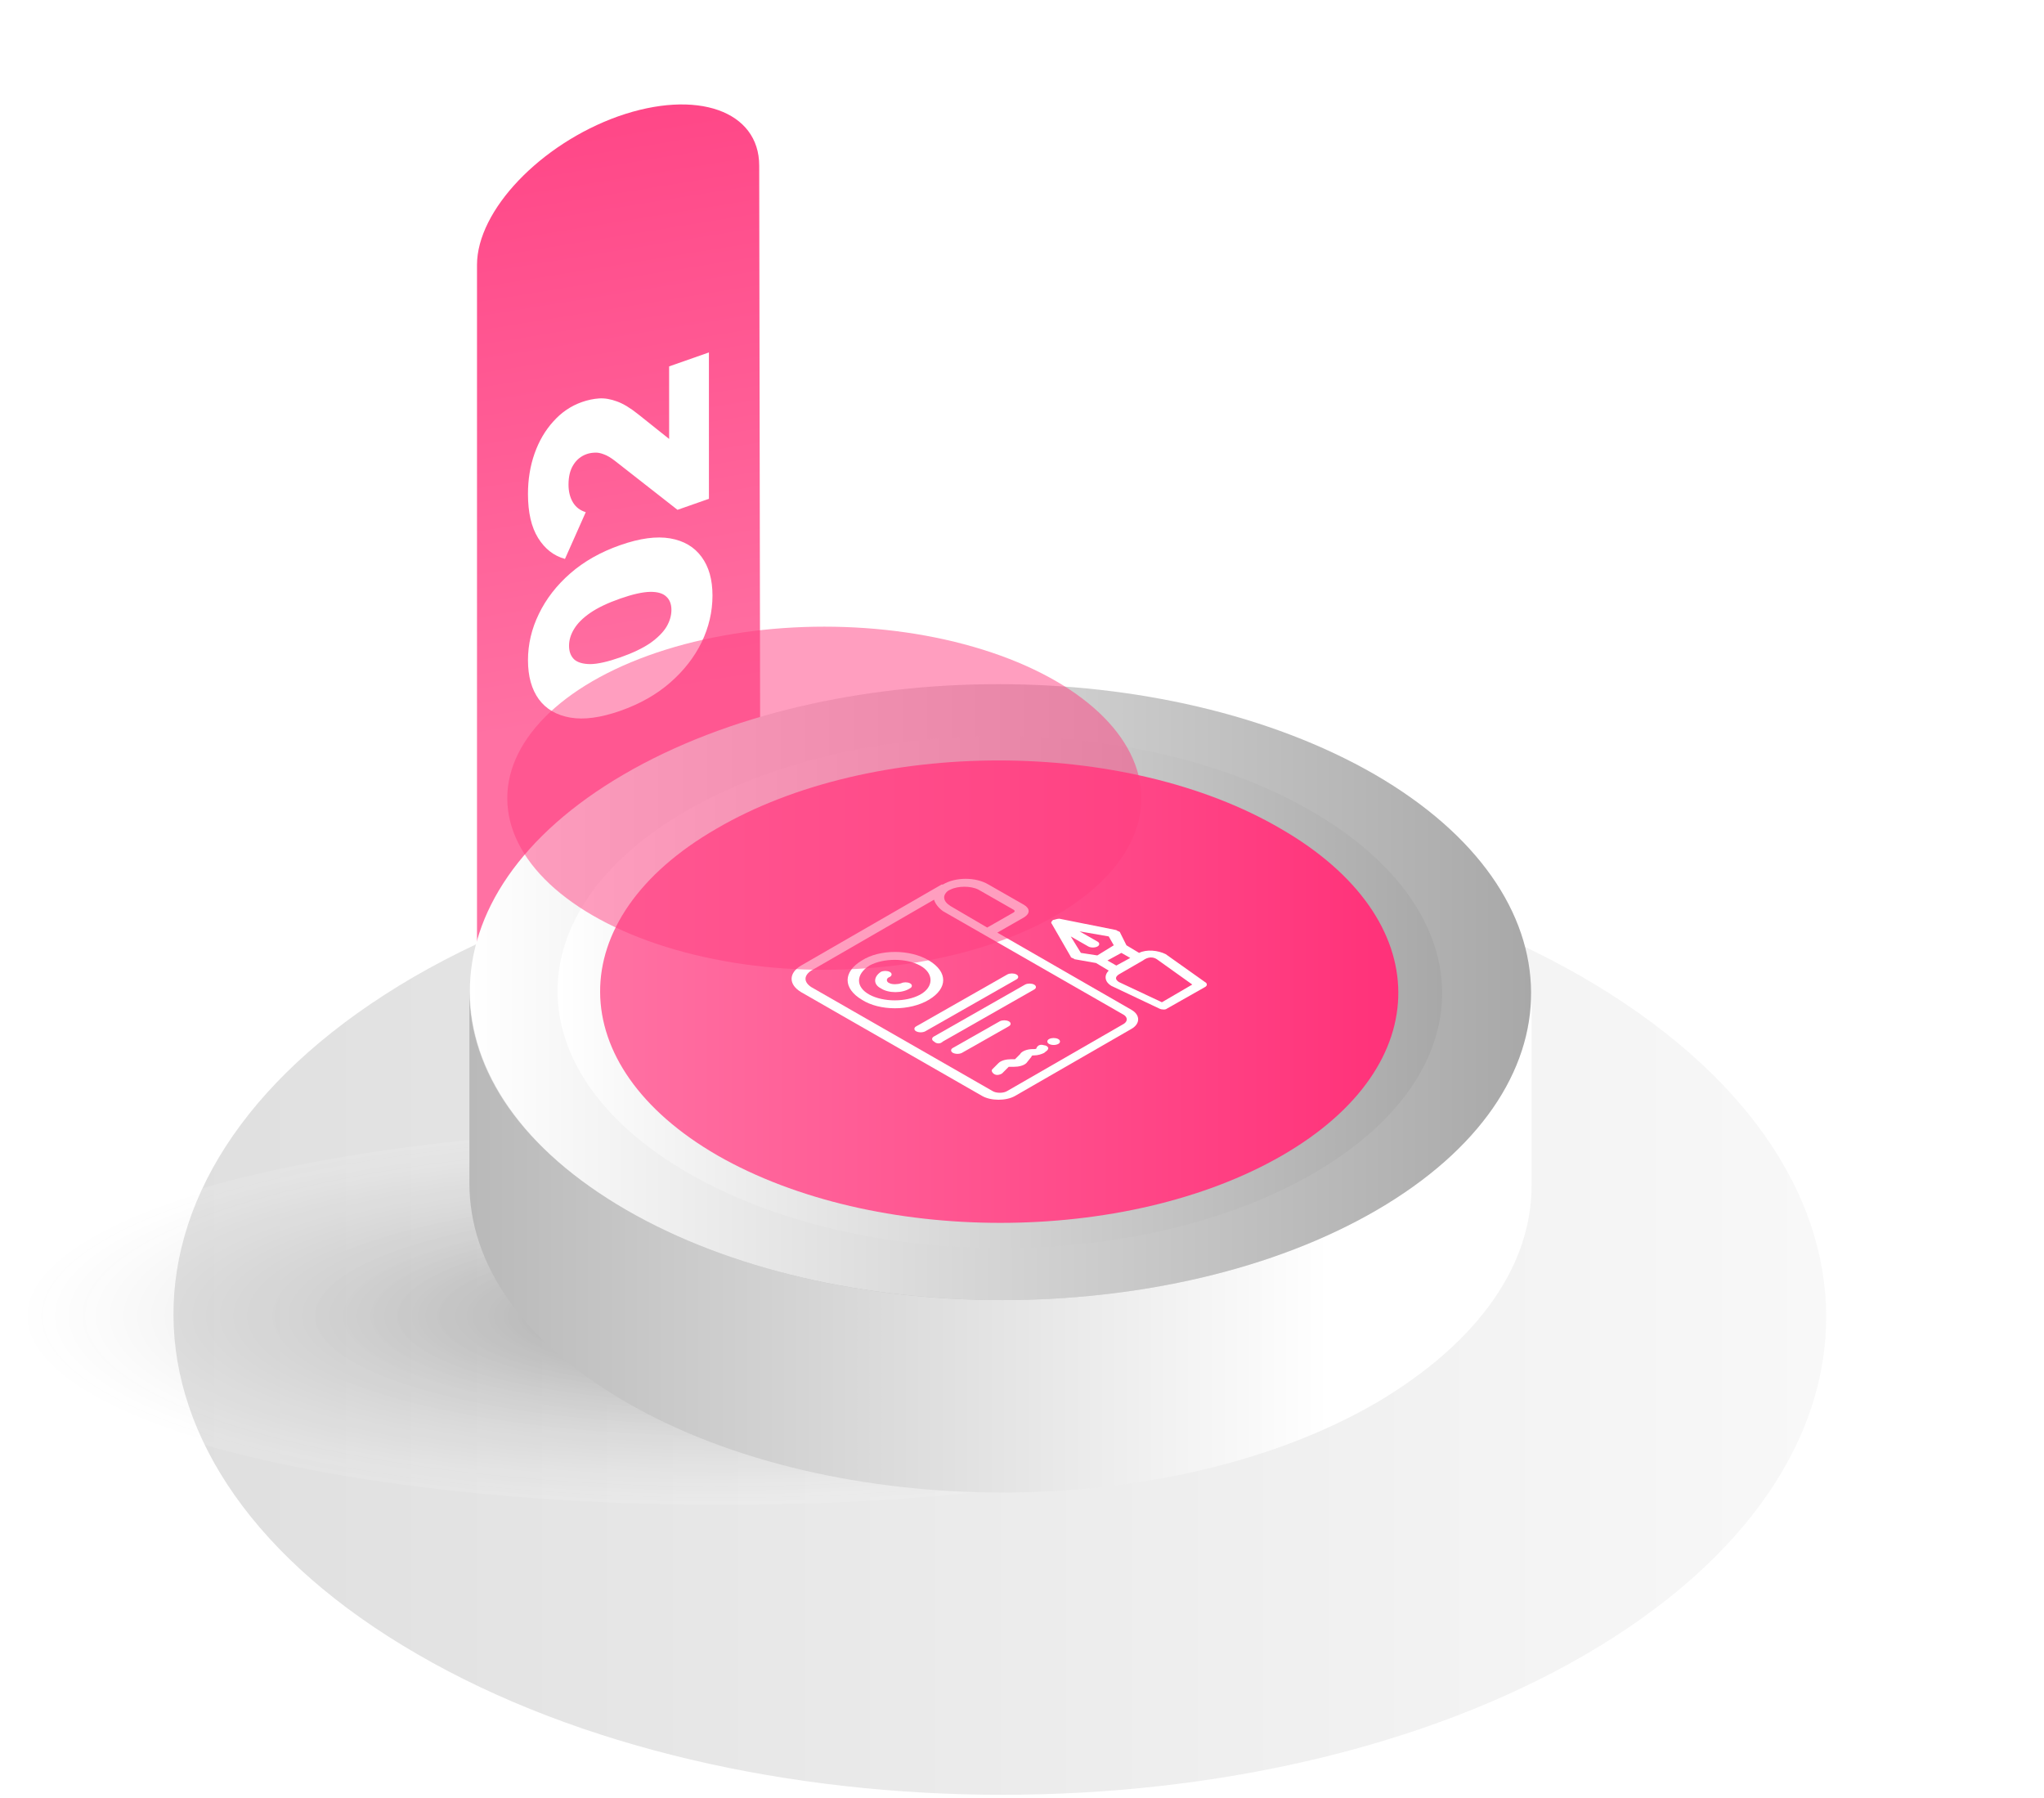
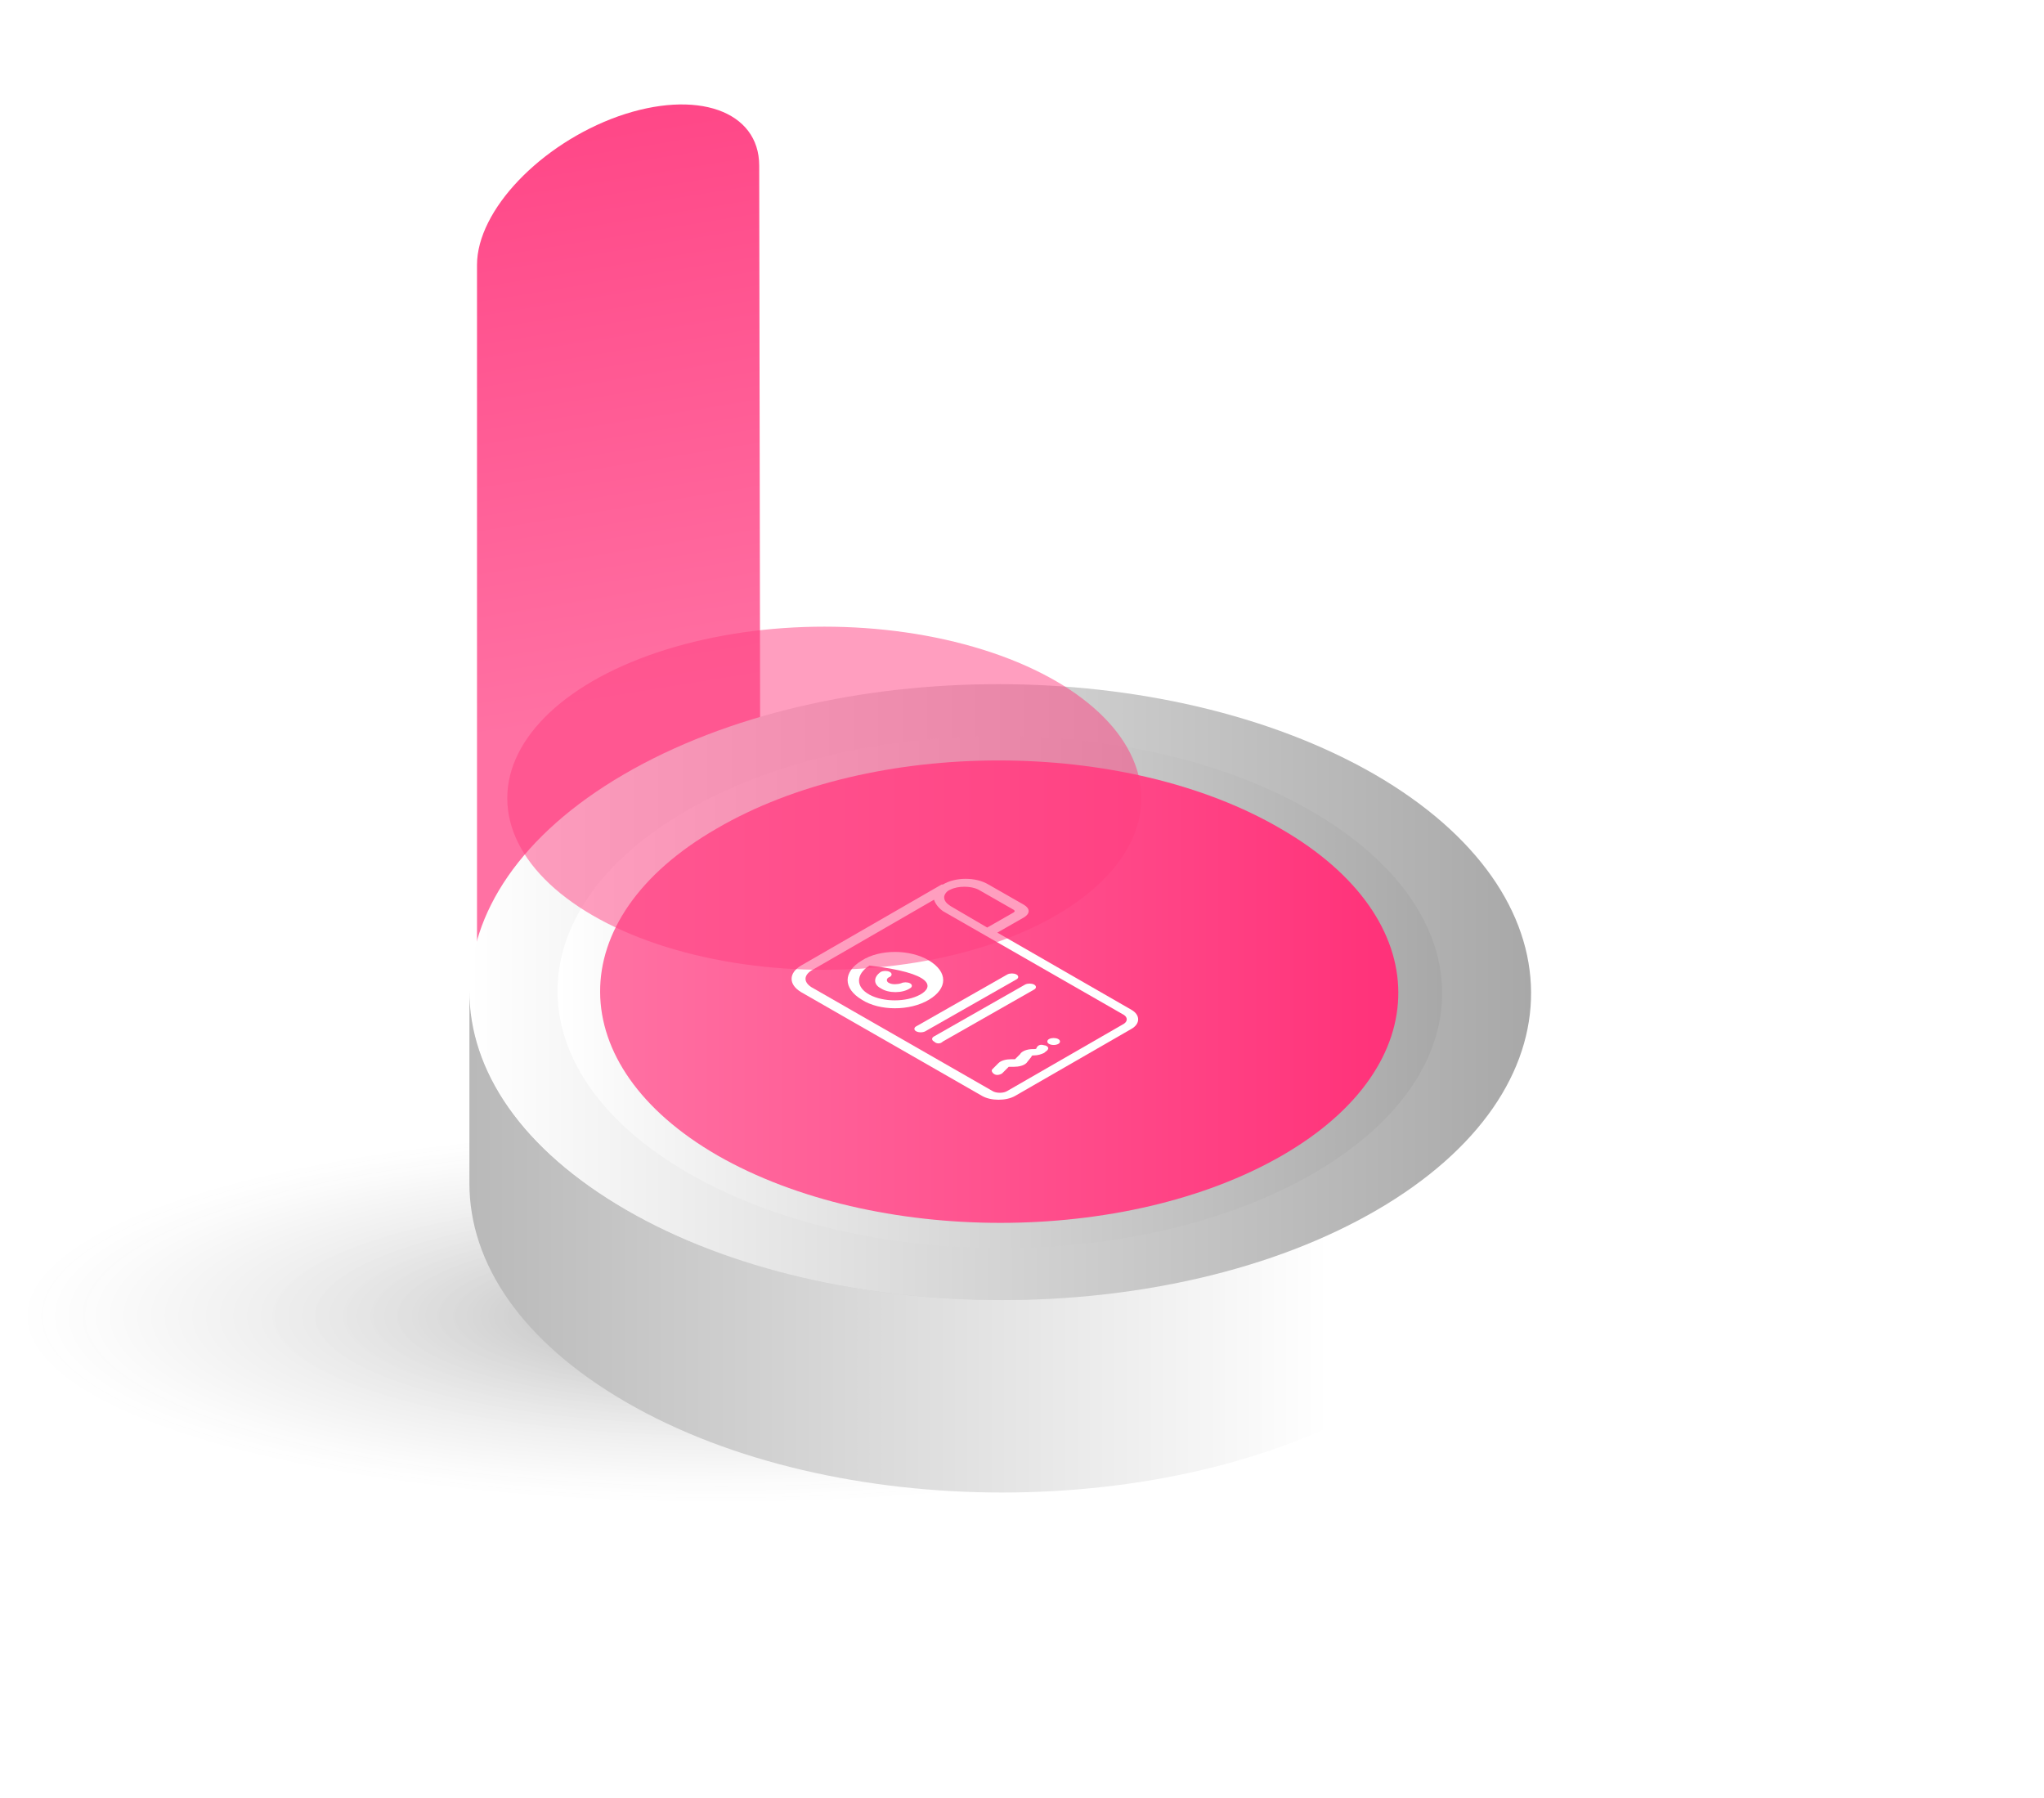
<svg xmlns="http://www.w3.org/2000/svg" width="274" height="241" viewBox="0 0 274 241" fill="none">
  <path d="M101.942 124.686L63.942 138V35.517C63.942 28.189 72.463 19.313 82.857 15.598C93.422 11.882 101.772 14.875 101.772 22.203L101.942 124.686Z" fill="url(#paint0_linear_1386_10775)" />
-   <path d="M95.509 79.827C95.509 81.987 95.022 84.078 94.049 86.099C93.075 88.096 91.671 89.896 89.836 91.499C88.001 93.102 85.77 94.363 83.143 95.284C80.516 96.205 78.285 96.506 76.45 96.189C74.616 95.872 73.211 95.056 72.237 93.741C71.263 92.403 70.776 90.653 70.776 88.493C70.776 86.357 71.263 84.29 72.236 82.293C73.21 80.272 74.614 78.46 76.449 76.857C78.284 75.254 80.514 73.993 83.142 73.072C85.769 72.151 88 71.85 89.835 72.167C91.669 72.484 93.074 73.312 94.048 74.651C95.022 75.966 95.509 77.691 95.509 79.827ZM90.005 81.755C90.005 80.987 89.779 80.395 89.326 79.978C88.873 79.536 88.148 79.322 87.151 79.335C86.132 79.356 84.796 79.657 83.142 80.236C81.466 80.823 80.13 81.46 79.133 82.145C78.137 82.83 77.412 83.552 76.959 84.311C76.506 85.045 76.28 85.797 76.28 86.565C76.28 87.333 76.506 87.937 76.959 88.379C77.412 88.796 78.137 89.01 79.134 89.021C80.13 89.007 81.467 88.707 83.143 88.12C84.796 87.541 86.132 86.904 87.152 86.211C88.148 85.502 88.873 84.78 89.326 84.046C89.779 83.287 90.005 82.523 90.005 81.755ZM95.032 66.863L90.82 68.339L82.496 61.824C81.907 61.358 81.386 61.049 80.933 60.895C80.48 60.718 80.072 60.645 79.71 60.676C79.324 60.691 78.973 60.754 78.656 60.865C77.886 61.135 77.286 61.621 76.856 62.324C76.425 63.003 76.21 63.882 76.21 64.962C76.21 65.874 76.403 66.659 76.788 67.316C77.173 67.973 77.751 68.418 78.521 68.653L75.735 74.921C74.24 74.508 73.04 73.573 72.134 72.115C71.228 70.656 70.775 68.691 70.775 66.219C70.774 64.275 71.069 62.468 71.657 60.797C72.246 59.127 73.084 57.693 74.171 56.496C75.258 55.275 76.538 54.407 78.01 53.891C78.78 53.621 79.55 53.459 80.321 53.406C81.068 53.36 81.872 53.498 82.733 53.82C83.571 54.127 84.511 54.697 85.553 55.532L92.076 60.735L89.698 62.756L89.697 49.112L95.031 47.243L95.032 66.863Z" fill="white" />
-   <path opacity="0.43" d="M212.095 130.951C255.539 156.067 255.709 196.627 212.604 221.743C169.499 246.859 99.241 246.859 55.966 221.743C12.522 196.627 12.352 156.067 55.457 130.951C98.562 106.005 168.82 106.005 212.095 130.951Z" fill="url(#paint1_linear_1386_10775)" />
  <path opacity="0.31" d="M96.695 201.719C148.994 201.719 191.39 190.399 191.39 176.433C191.39 162.468 148.994 151.147 96.695 151.147C44.397 151.147 2 162.468 2 176.433C2 190.399 44.397 201.719 96.695 201.719Z" fill="url(#paint2_radial_1386_10775)" />
  <path d="M205.306 133.158V158.953C205.306 169.475 198.348 179.827 184.602 187.972C156.94 204.094 111.799 204.094 83.967 187.972C69.882 179.827 62.924 169.305 62.924 158.613V132.818C62.924 143.51 69.882 154.031 83.967 162.177C111.799 178.299 156.94 178.299 184.602 162.177C198.348 154.031 205.136 143.679 205.306 133.158Z" fill="url(#paint3_linear_1386_10775)" />
  <path d="M184.263 103.799C212.095 119.921 212.264 146.056 184.602 162.178C156.94 178.3 111.799 178.3 83.968 162.178C56.136 146.056 55.966 119.921 83.628 103.799C111.29 87.677 156.262 87.677 184.263 103.799Z" fill="url(#paint4_linear_1386_10775)" />
  <path d="M175.778 108.72C199.028 122.127 199.197 143.849 176.118 157.256C153.038 170.662 115.533 170.662 92.284 157.256C69.034 143.849 68.864 122.127 91.944 108.72C115.024 95.313 152.698 95.313 175.778 108.72Z" fill="url(#paint5_linear_1386_10775)" />
  <path d="M171.706 111.097C192.579 123.146 192.749 142.831 171.875 154.881C151.002 166.93 117.231 166.93 96.187 154.881C75.314 142.831 75.144 123.146 96.017 111.097C116.891 98.878 150.832 98.878 171.706 111.097Z" fill="url(#paint6_linear_1386_10775)" />
  <path d="M136.067 146.904L151.68 137.91C152.868 137.231 152.868 136.043 151.68 135.364L133.691 125.012L137.255 122.976C138.104 122.467 138.104 121.788 137.255 121.279L132.503 118.563C130.806 117.545 128.091 117.545 126.394 118.563C126.394 118.563 126.394 118.563 126.224 118.563L107.387 129.425C105.69 130.443 105.69 131.97 107.387 132.988L131.655 146.904C132.843 147.583 134.879 147.583 136.067 146.904ZM127.412 121.448C126.903 121.109 126.564 120.77 126.564 120.261C126.564 119.921 126.903 119.412 127.412 119.242C128.43 118.733 130.127 118.733 131.146 119.242L135.897 121.958C136.067 122.127 136.067 122.127 135.897 122.297L132.334 124.333L127.412 121.448ZM108.745 132.31C107.726 131.631 107.726 130.782 108.745 130.103L125.206 120.6C125.376 121.109 125.715 121.618 126.394 122.127L150.662 136.043C151.171 136.382 151.171 136.892 150.662 137.231L135.049 146.225C134.54 146.565 133.522 146.565 133.012 146.225L108.745 132.31Z" fill="white" />
-   <path d="M124.527 134.007C127.073 132.48 127.073 130.273 124.527 128.746C121.981 127.219 117.909 127.219 115.533 128.746C112.987 130.273 112.987 132.48 115.533 134.007C117.909 135.534 121.981 135.534 124.527 134.007ZM116.551 129.425C118.418 128.407 121.472 128.407 123.339 129.425C125.206 130.443 125.206 132.31 123.339 133.328C121.472 134.346 118.418 134.346 116.551 133.328C114.684 132.31 114.684 130.613 116.551 129.425Z" fill="white" />
+   <path d="M124.527 134.007C127.073 132.48 127.073 130.273 124.527 128.746C121.981 127.219 117.909 127.219 115.533 128.746C112.987 130.273 112.987 132.48 115.533 134.007C117.909 135.534 121.981 135.534 124.527 134.007ZM116.551 129.425C125.206 130.443 125.206 132.31 123.339 133.328C121.472 134.346 118.418 134.346 116.551 133.328C114.684 132.31 114.684 130.613 116.551 129.425Z" fill="white" />
  <path d="M121.981 132.48C122.321 132.31 122.321 131.971 121.981 131.801C121.642 131.631 121.133 131.631 120.793 131.801C120.284 131.971 119.605 131.971 119.266 131.801C118.757 131.631 118.757 131.122 119.266 130.953C119.605 130.783 119.605 130.443 119.266 130.274C118.927 130.104 118.418 130.104 118.078 130.274C117.06 130.953 117.06 131.971 118.078 132.48C119.096 133.159 120.963 133.159 121.981 132.48Z" fill="white" />
  <path d="M124.018 138.248L136.237 131.291C136.576 131.121 136.576 130.781 136.237 130.612C135.897 130.442 135.388 130.442 135.049 130.612L122.83 137.57C122.491 137.739 122.491 138.079 122.83 138.248C123.17 138.418 123.679 138.418 124.018 138.248Z" fill="white" />
  <path d="M126.394 139.607L138.613 132.649C138.952 132.479 138.952 132.14 138.613 131.97C138.273 131.8 137.764 131.8 137.425 131.97L125.206 138.928C124.867 139.098 124.867 139.437 125.206 139.607C125.546 139.946 126.055 139.946 126.394 139.607Z" fill="white" />
-   <path d="M128.94 141.135L135.219 137.571C135.558 137.401 135.558 137.062 135.219 136.892C134.879 136.722 134.37 136.722 134.031 136.892L127.752 140.456C127.412 140.625 127.412 140.965 127.752 141.135C128.091 141.304 128.6 141.304 128.94 141.135Z" fill="white" />
-   <path d="M141.158 123.316C140.989 123.486 140.819 123.656 140.989 123.825L143.534 128.238C143.534 128.407 143.874 128.407 144.043 128.577L146.928 129.086L148.625 130.104C147.947 130.783 148.116 131.632 148.965 132.141L155.414 135.196C155.753 135.365 156.262 135.365 156.432 135.196L161.523 132.311C161.862 132.141 161.862 131.801 161.523 131.632L156.262 127.898C155.244 127.389 153.717 127.219 152.698 127.729L151.001 126.71L150.153 125.013C150.153 124.844 149.813 124.844 149.644 124.674L142.007 123.146C141.668 123.146 141.328 123.316 141.158 123.316ZM155.074 128.577L159.826 131.971L155.753 134.347L149.983 131.632C149.474 131.292 149.474 130.953 149.983 130.613L153.207 128.747C153.886 128.238 154.565 128.238 155.074 128.577ZM149.644 129.426L148.456 128.747L150.323 127.729L151.51 128.407L149.644 129.426ZM144.722 124.844L148.625 125.522L149.304 126.71L147.098 128.068L144.892 127.729L143.534 125.522L145.91 126.88C146.25 127.05 146.759 127.05 147.098 126.88C147.438 126.71 147.438 126.371 147.098 126.201L144.722 124.844Z" fill="white" />
  <path d="M138.952 140.454C138.952 140.624 138.782 140.624 138.442 140.624C137.594 140.624 136.915 140.963 136.745 141.302L136.067 141.981H135.897H135.557C134.879 141.981 134.2 142.151 133.86 142.49L133.012 143.339C132.842 143.509 133.012 143.848 133.351 144.018C133.691 144.187 134.2 144.018 134.37 143.848L135.218 142.999C135.218 142.999 135.388 142.999 135.557 142.999H135.897C136.576 142.999 137.255 142.83 137.594 142.49L138.273 141.642C138.273 141.472 138.442 141.472 138.612 141.472C139.121 141.472 139.63 141.302 139.97 141.133C140.139 140.963 140.479 140.793 140.479 140.624C140.649 140.454 140.309 140.114 139.97 140.114C139.461 139.945 139.121 140.114 138.952 140.454Z" fill="white" />
  <path d="M140.65 139.267C140.31 139.437 140.31 139.776 140.65 139.946C140.989 140.115 141.498 140.115 141.838 139.946C142.177 139.776 142.177 139.437 141.838 139.267C141.498 139.097 140.989 139.097 140.65 139.267Z" fill="white" />
  <g filter="url(#filter0_f_1386_10775)">
    <ellipse cx="110.5" cy="107" rx="42.5" ry="23" fill="#FF3E81" fill-opacity="0.5" />
  </g>
  <defs>
    <filter id="filter0_f_1386_10775" x="0" y="16" width="221" height="182" filterUnits="userSpaceOnUse" color-interpolation-filters="sRGB">
      <feFlood flood-opacity="0" result="BackgroundImageFix" />
      <feBlend mode="normal" in="SourceGraphic" in2="BackgroundImageFix" result="shape" />
      <feGaussianBlur stdDeviation="34" result="effect1_foregroundBlur_1386_10775" />
    </filter>
    <linearGradient id="paint0_linear_1386_10775" x1="105.986" y1="131.107" x2="80.404" y2="-26.536" gradientUnits="userSpaceOnUse">
      <stop offset="0.24" stop-color="#FF71A3" />
      <stop offset="1" stop-color="#FF3179" />
      <stop offset="1" stop-color="#FF3179" />
    </linearGradient>
    <linearGradient id="paint1_linear_1386_10775" x1="302.393" y1="176.394" x2="-26.261" y2="176.394" gradientUnits="userSpaceOnUse">
      <stop stop-color="white" />
      <stop offset="1" stop-color="#A8A8A8" />
    </linearGradient>
    <radialGradient id="paint2_radial_1386_10775" cx="0" cy="0" r="1" gradientUnits="userSpaceOnUse" gradientTransform="translate(96.67 176.395) rotate(90) scale(25.268 94.652)">
      <stop />
      <stop offset="1" stop-color="white" stop-opacity="0.35" />
    </radialGradient>
    <linearGradient id="paint3_linear_1386_10775" x1="205.405" y1="166.34" x2="35.224" y2="166.34" gradientUnits="userSpaceOnUse">
      <stop offset="0.16" stop-color="white" />
      <stop offset="1" stop-color="#A8A8A8" />
    </linearGradient>
    <linearGradient id="paint4_linear_1386_10775" x1="62.891" y1="132.916" x2="205.238" y2="132.916" gradientUnits="userSpaceOnUse">
      <stop stop-color="white" />
      <stop offset="1" stop-color="#A8A8A8" />
    </linearGradient>
    <linearGradient id="paint5_linear_1386_10775" x1="74.793" y1="132.916" x2="193.338" y2="132.916" gradientUnits="userSpaceOnUse">
      <stop stop-color="white" />
      <stop offset="1" stop-color="#A8A8A8" />
    </linearGradient>
    <linearGradient id="paint6_linear_1386_10775" x1="80.597" y1="132.916" x2="187.535" y2="132.916" gradientUnits="userSpaceOnUse">
      <stop stop-color="#FF71A3" />
      <stop offset="1" stop-color="#FF3179" />
    </linearGradient>
  </defs>
</svg>